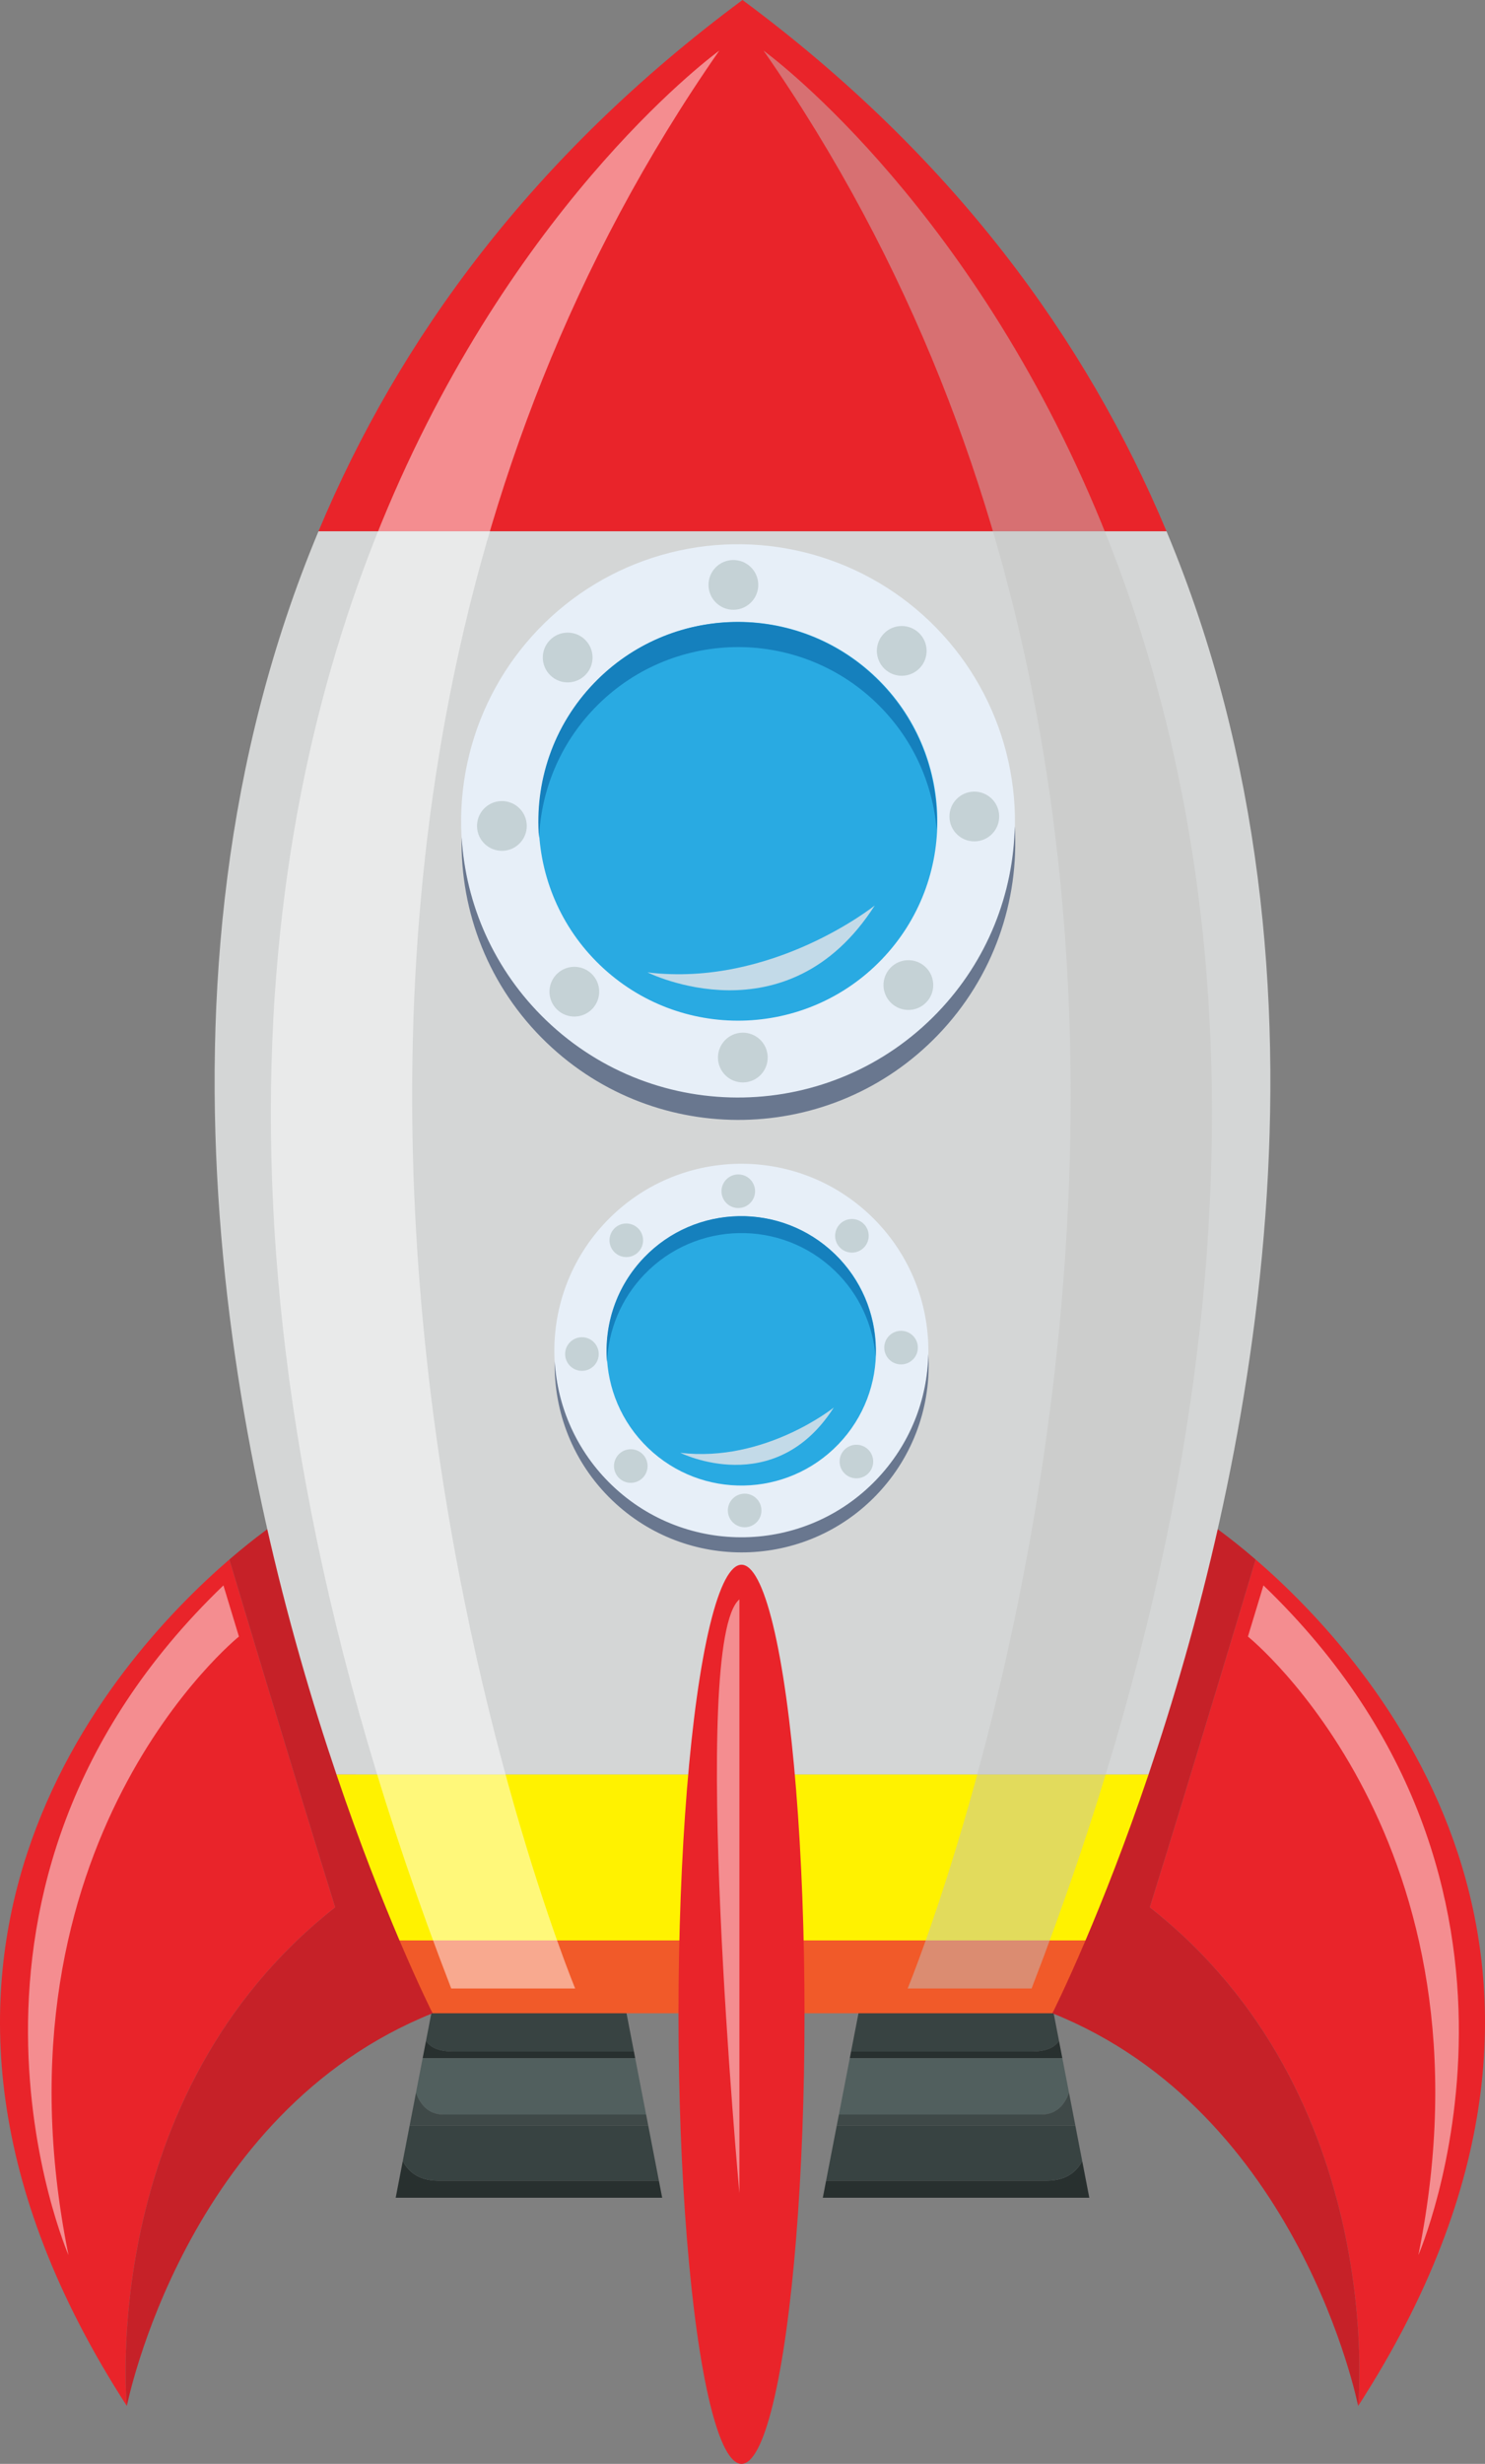
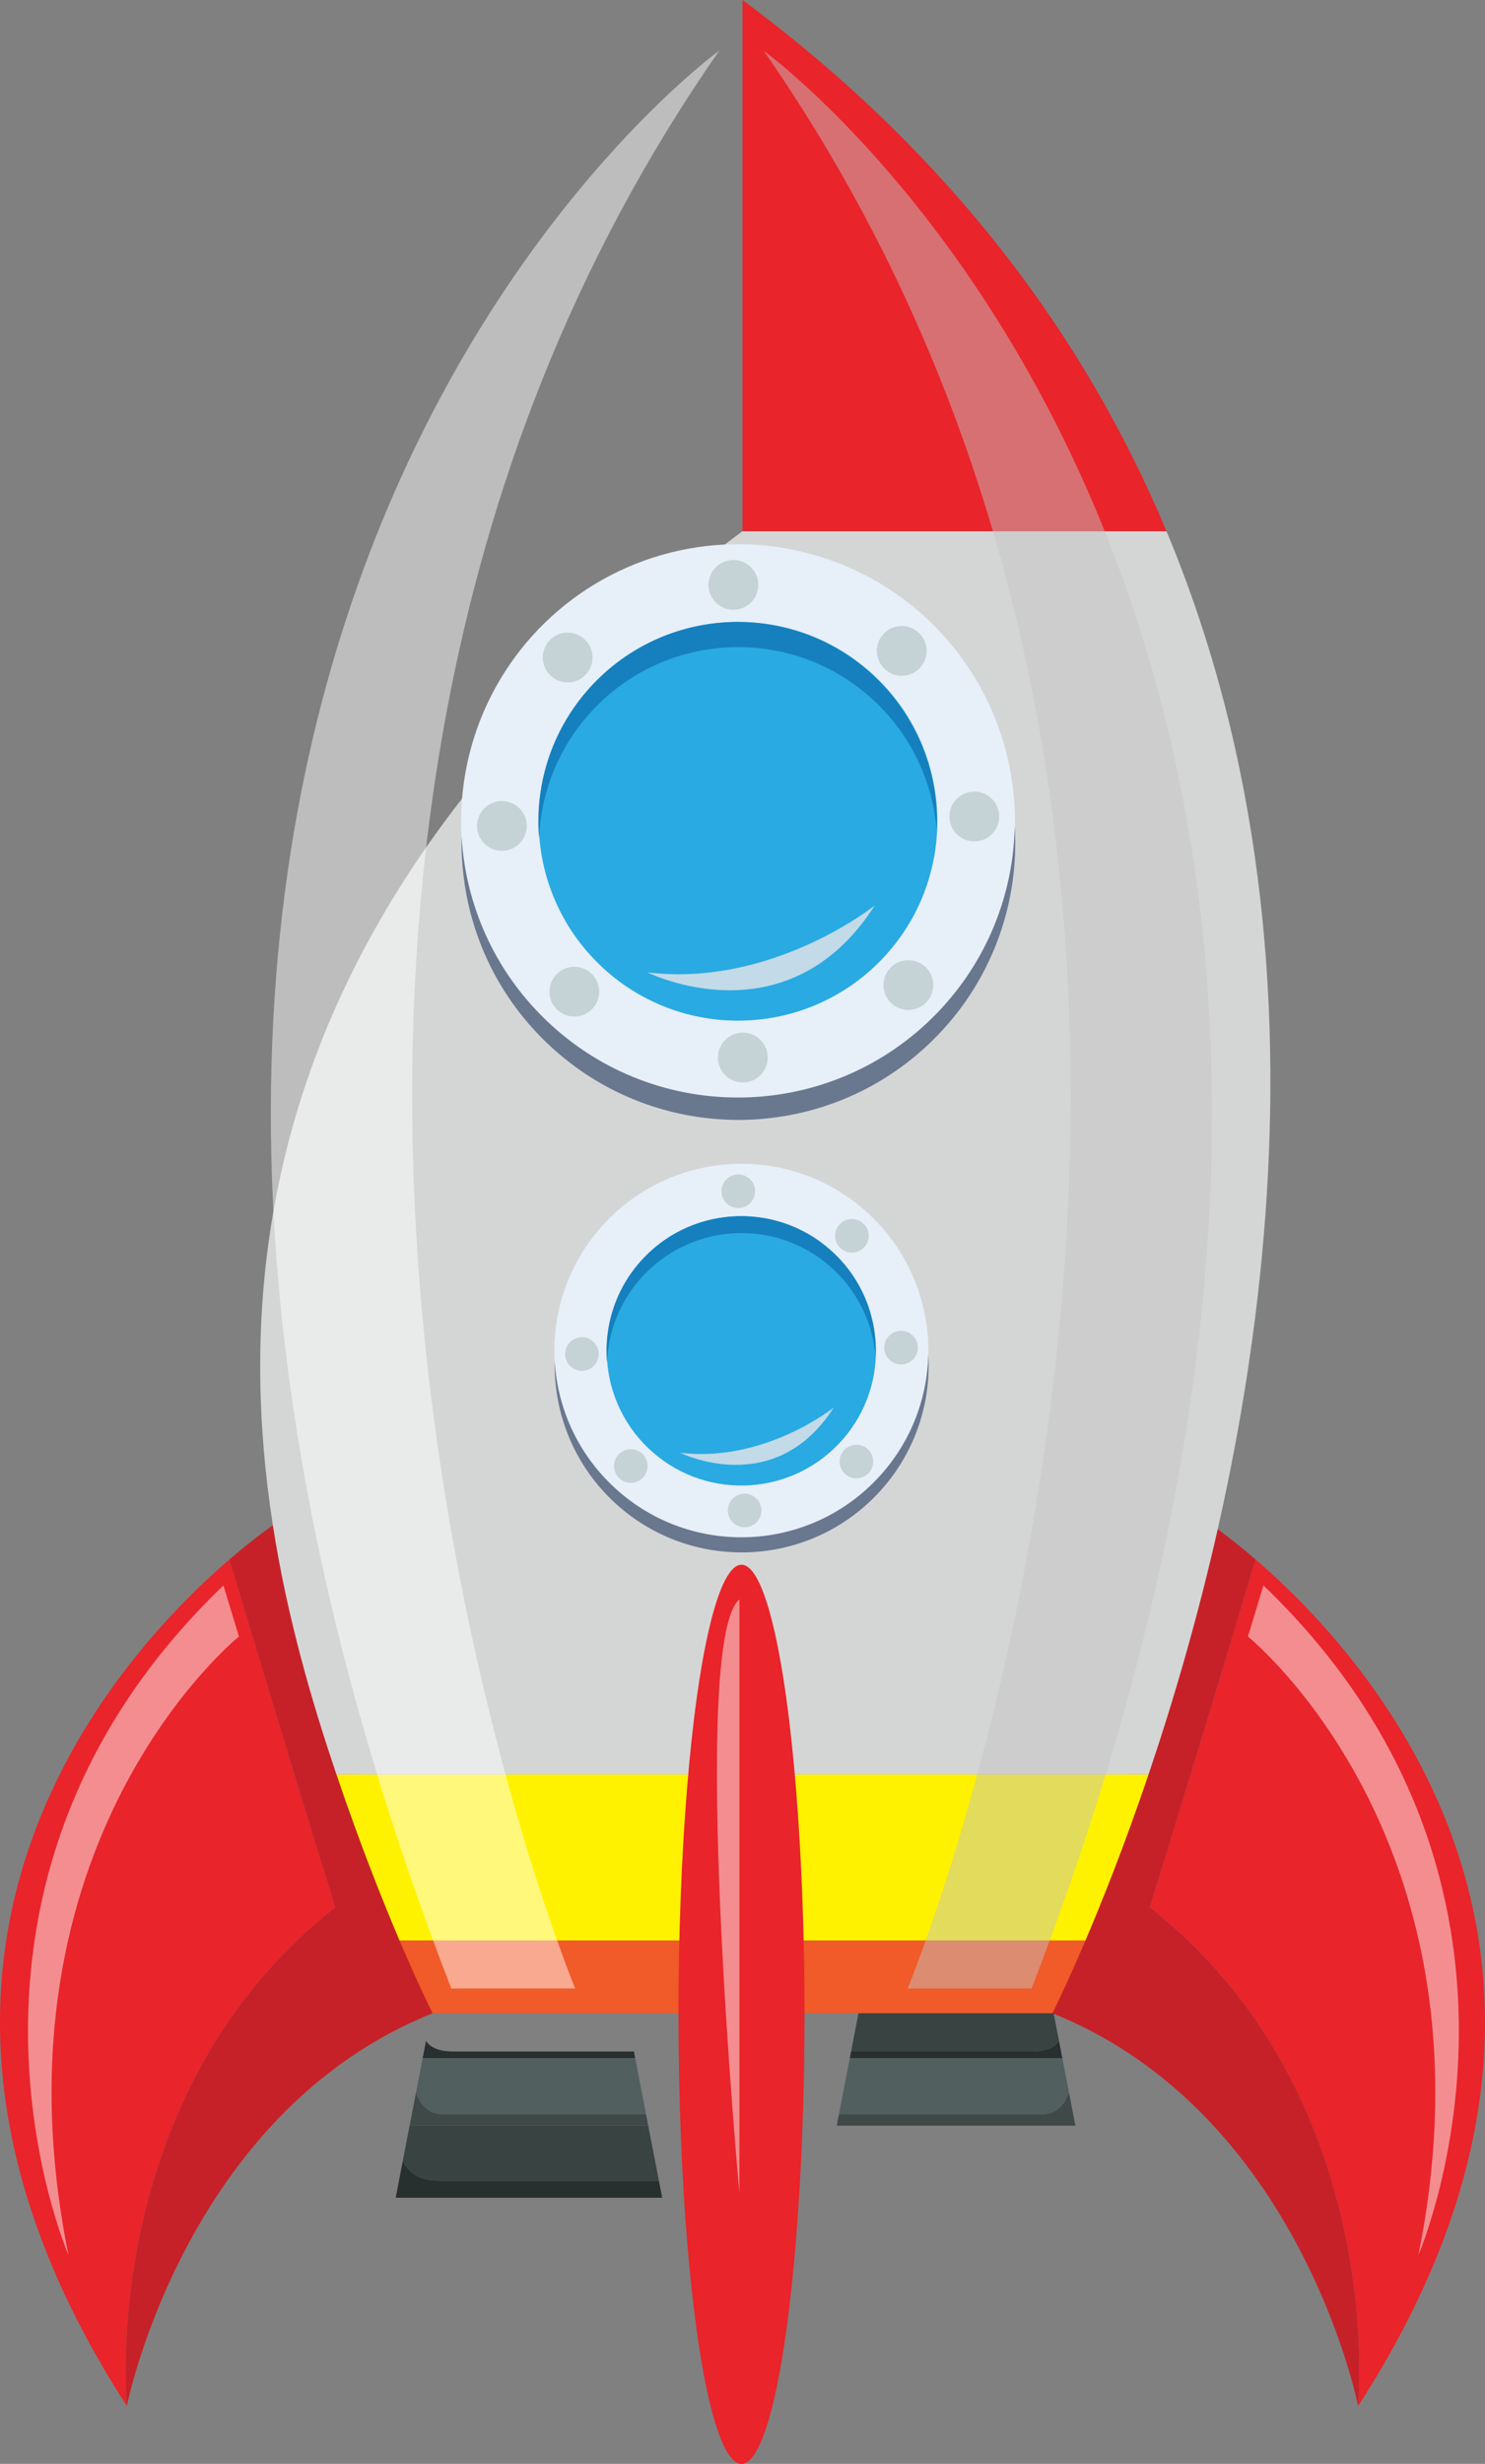
<svg xmlns="http://www.w3.org/2000/svg" version="1.1" x="0px" y="0px" viewBox="0 0 254.341 421.778" style="enable-background:new 0 0 254.341 421.778;" xml:space="preserve">
  <rect x="0" y="0" width="254.341" height="421.778" fill="#808080" stroke="none" />
  <g id="Layer_8">
    <g>
      <g id="XMLID_3160_">
        <g id="XMLID_3167_">
-           <path id="XMLID_3173_" style="fill:#384342;" d="M77.633,351.187c5.975,0,27.267,0,30.94,0l-1.394-7.209H74.006l-1.04,5.381      C73.59,350.342,74.909,351.186,77.633,351.187z" />
          <path id="XMLID_3172_" style="fill:#28302F;" d="M77.633,351.187c-2.724,0-4.043-0.844-4.668-1.828l-0.576,2.978h36.406      l-0.222-1.15C104.9,351.187,83.607,351.186,77.633,351.187z" />
          <path id="XMLID_3171_" style="fill:#515F5E;" d="M76.041,361.979c5.09,0,29.159,0,34.62,0l-1.865-9.642H72.389l-1.138,5.882      C71.905,360.126,73.251,361.979,76.041,361.979z" />
          <path id="XMLID_3170_" style="fill:#3F4948;" d="M76.041,361.979c-2.789,0-4.135-1.853-4.789-3.76l-1.095,5.662h40.872      l-0.368-1.902C105.2,361.979,81.13,361.979,76.041,361.979z" />
          <path id="XMLID_3169_" style="fill:#28302F;" d="M75.067,373.302c-3.508,0-5.231-1.694-6.079-3.381l-1.219,6.301l45.645,0      l-0.565-2.919C105.875,373.302,81.057,373.302,75.067,373.302z" />
          <path id="XMLID_3168_" style="fill:#384342;" d="M75.067,373.302c5.99,0,30.807,0,37.783,0l-1.822-9.421H70.156l-1.168,6.039      C69.836,371.608,71.559,373.302,75.067,373.302z" />
        </g>
        <path id="XMLID_3166_" style="fill:#E9242A;" d="M21.726,411.871c0,0-5.209-53.214,35.685-85.361     c-7.95-25.63-15.945-52.275-18.123-59.549C19.449,284.056-27.439,335.836,21.726,411.871z" />
        <path id="XMLID_3165_" style="fill:#C62128;" d="M66.299,320.332L47.203,260.78c0,0-3.195,2.112-7.914,6.18     c2.177,7.274,10.172,33.92,18.123,59.549c-40.894,32.147-35.685,85.361-35.685,85.361s9.907-50.246,52.368-67.23L66.299,320.332z     " />
-         <path id="XMLID_3164_" style="fill:#D4D6D6;" d="M127.17,90.937H54.553C21.956,168.86,40.979,254.584,57.63,303.772l69.54,0     L127.17,90.937z" />
+         <path id="XMLID_3164_" style="fill:#D4D6D6;" d="M127.17,90.937C21.956,168.86,40.979,254.584,57.63,303.772l69.54,0     L127.17,90.937z" />
        <path id="XMLID_3163_" style="fill:#F15A29;" d="M74.094,344.641h53.076l0-12.473l-58.749,0     C71.829,340.166,74.094,344.641,74.094,344.641z" />
        <path id="XMLID_3162_" style="fill:#FFF200;" d="M57.63,303.772c3.98,11.758,7.82,21.421,10.791,28.396l58.749,0l0-28.395     L57.63,303.772z" />
-         <path id="XMLID_3161_" style="fill:#E9242A;" d="M127.17,0C91.13,26.722,68.273,58.138,54.553,90.937h72.618V0z" />
      </g>
      <g id="XMLID_3146_">
        <g id="XMLID_3153_">
          <path id="XMLID_3159_" style="fill:#384342;" d="M176.708,351.187c-5.975,0-27.267,0-30.94,0l1.395-7.209l33.173,0l1.04,5.381      C180.751,350.342,179.432,351.186,176.708,351.187z" />
          <path id="XMLID_3158_" style="fill:#28302F;" d="M176.708,351.187c2.724,0,4.043-0.844,4.668-1.828l0.576,2.978h-36.406      l0.222-1.15C149.441,351.187,170.733,351.186,176.708,351.187z" />
          <path id="XMLID_3157_" style="fill:#515F5E;" d="M178.3,361.979c-5.09,0-29.16,0-34.62,0l1.865-9.642h36.406l1.138,5.882      C182.435,360.126,181.089,361.979,178.3,361.979z" />
          <path id="XMLID_3156_" style="fill:#3F4948;" d="M178.3,361.979c2.789,0,4.135-1.853,4.789-3.76l1.095,5.662l-40.872,0      l0.368-1.902C149.141,361.979,173.21,361.979,178.3,361.979z" />
-           <path id="XMLID_3155_" style="fill:#28302F;" d="M179.273,373.302c3.508,0,5.231-1.694,6.079-3.382l1.219,6.301l-45.645,0      l0.565-2.919C148.466,373.302,173.284,373.302,179.273,373.302z" />
-           <path id="XMLID_3154_" style="fill:#384342;" d="M179.273,373.302c-5.99,0-30.807,0-37.783,0l1.822-9.421l40.872,0l1.168,6.04      C184.505,371.608,182.781,373.302,179.273,373.302z" />
        </g>
        <path id="XMLID_3152_" style="fill:#E9242A;" d="M232.615,411.87c0,0,5.209-53.214-35.685-85.361     c7.951-25.63,15.945-52.275,18.123-59.55C234.892,284.056,281.78,335.836,232.615,411.87z" />
        <path id="XMLID_3151_" style="fill:#C62128;" d="M188.042,320.332l19.096-59.551c0,0,3.195,2.112,7.914,6.179     c-2.177,7.275-10.172,33.92-18.123,59.55c40.894,32.147,35.685,85.361,35.685,85.361s-9.907-50.246-52.368-67.23L188.042,320.332     z" />
        <path id="XMLID_3150_" style="fill:#D4D6D6;" d="M127.17,90.937l72.618,0c32.597,77.923,13.573,163.647-3.077,212.835l-69.54,0     L127.17,90.937z" />
        <path id="XMLID_3149_" style="fill:#F15A29;" d="M180.246,344.641H127.17l0-12.473l58.749,0     C182.512,340.166,180.246,344.641,180.246,344.641z" />
        <path id="XMLID_3148_" style="fill:#FFF200;" d="M196.711,303.772c-3.98,11.758-7.82,21.421-10.791,28.396l-58.749,0l0-28.395     L196.711,303.772z" />
        <path id="XMLID_3147_" style="fill:#E9242A;" d="M127.17,0c36.04,26.722,58.897,58.138,72.618,90.937l-72.618,0V0z" />
      </g>
      <ellipse id="XMLID_3145_" style="fill:#E9242A;" cx="127.001" cy="344.818" rx="10.792" ry="76.96" />
      <g id="XMLID_3128_">
        <g id="XMLID_3138_">
          <ellipse id="XMLID_3144_" transform="matrix(0.693 -0.721 0.721 0.693 -62.524 134.323)" style="fill:#E7EFF8;" cx="126.398" cy="140.548" rx="47.425" ry="47.425" />
          <path id="XMLID_3143_" style="fill:#69778F;" d="M160.595,173.313c-18.146,18.887-48.168,19.489-67.056,1.343      c-8.947-8.595-13.783-19.856-14.475-31.335c-0.257,12.775,4.611,25.616,14.552,35.166c18.888,18.146,48.91,17.545,67.055-1.343      c9.551-9.941,13.901-22.966,13.132-35.721C173.572,152.922,169.19,164.366,160.595,173.313z" />
          <g id="XMLID_3139_">
            <ellipse id="XMLID_3142_" transform="matrix(0.693 -0.721 0.721 0.693 -62.524 134.323)" style="fill:#29AAE2;" cx="126.398" cy="140.548" rx="34.133" ry="34.133" />
            <path id="XMLID_3141_" style="fill:#1580BD;" d="M101.717,116.97c-7.065,7.353-10.173,17.052-9.394,26.473       c0.341-8.015,3.484-15.945,9.48-22.186c13.06-13.594,34.668-14.027,48.262-0.967c6.24,5.995,9.699,13.793,10.36,21.789       c0.401-9.446-3.093-19.011-10.446-26.076C136.384,102.943,114.777,103.376,101.717,116.97z" />
            <path id="XMLID_3140_" style="fill:#C3DAE8;" d="M110.899,166.459c0,0,23.924,11.979,38.925-11.458       C149.823,155.001,132.307,169.043,110.899,166.459z" />
          </g>
        </g>
        <g id="XMLID_3129_">
          <ellipse id="XMLID_3137_" transform="matrix(0.693 -0.721 0.721 0.693 -51.274 104.676)" style="fill:#C5D2D6;" cx="97.223" cy="112.52" rx="4.259" ry="4.259" />
          <ellipse id="XMLID_3136_" transform="matrix(1 -0.02 0.02 1 -1.98 2.536)" style="fill:#C5D2D6;" cx="125.588" cy="100.1" rx="4.259" ry="4.259" />
          <ellipse id="XMLID_3135_" transform="matrix(0.693 -0.721 0.721 0.693 -32.874 145.582)" style="fill:#C5D2D6;" cx="154.426" cy="111.374" rx="4.259" ry="4.259" />
          <ellipse id="XMLID_3134_" transform="matrix(1 -0.02 0.02 1 -2.766 3.371)" style="fill:#C5D2D6;" cx="166.846" cy="139.738" rx="4.259" ry="4.259" />
          <ellipse id="XMLID_3133_" transform="matrix(0.693 -0.721 0.721 0.693 -73.774 163.973)" style="fill:#C5D2D6;" cx="155.572" cy="168.576" rx="4.259" ry="4.259" />
          <ellipse id="XMLID_3132_" transform="matrix(1 -0.02 0.02 1 -3.601 2.585)" style="fill:#C5D2D6;" cx="127.208" cy="180.996" rx="4.259" ry="4.258" />
          <ellipse id="XMLID_3131_" transform="matrix(0.693 -0.721 0.721 0.693 -92.171 123.068)" style="fill:#C5D2D6;" cx="98.369" cy="169.722" rx="4.258" ry="4.258" />
          <ellipse id="XMLID_3130_" transform="matrix(1 -0.02 0.02 1 -2.815 1.75)" style="fill:#C5D2D6;" cx="85.949" cy="141.358" rx="4.259" ry="4.259" />
        </g>
      </g>
      <g id="XMLID_3111_">
        <g id="XMLID_3121_">
          <ellipse id="XMLID_3127_" transform="matrix(0.693 -0.721 0.721 0.693 -127.711 162.587)" style="fill:#E7EFF8;" cx="126.979" cy="231.192" rx="32.031" ry="32.031" />
          <path id="XMLID_3126_" style="fill:#69778F;" d="M150.075,253.322c-12.256,12.757-32.532,13.163-45.289,0.907      c-6.042-5.805-9.309-13.41-9.776-21.163c-0.174,8.628,3.114,17.301,9.828,23.751c12.756,12.256,33.033,11.849,45.289-0.907      c6.45-6.714,9.389-15.511,8.869-24.126C158.84,239.55,155.881,247.279,150.075,253.322z" />
          <g id="XMLID_3122_">
            <ellipse id="XMLID_3125_" transform="matrix(0.693 -0.721 0.721 0.693 -127.711 162.587)" style="fill:#29AAE2;" cx="126.979" cy="231.192" rx="23.053" ry="23.053" />
            <path id="XMLID_3124_" style="fill:#1580BD;" d="M110.309,215.268c-4.771,4.966-6.871,11.517-6.345,17.88       c0.23-5.414,2.354-10.769,6.403-14.984c8.821-9.181,23.414-9.474,32.596-0.653c4.215,4.049,6.551,9.316,6.997,14.716       c0.271-6.38-2.088-12.84-7.055-17.612C133.724,205.795,119.13,206.087,110.309,215.268z" />
            <path id="XMLID_3123_" style="fill:#C3DAE8;" d="M116.511,248.693c0,0,16.158,8.091,26.289-7.739       C142.8,240.954,130.97,250.437,116.511,248.693z" />
          </g>
        </g>
        <g id="XMLID_3112_">
-           <ellipse id="XMLID_3120_" transform="matrix(0.693 -0.721 0.721 0.693 -120.114 142.567)" style="fill:#C5D2D6;" cx="107.275" cy="212.262" rx="2.876" ry="2.876" />
          <ellipse id="XMLID_3119_" transform="matrix(1 -0.02 0.02 1 -4.061 2.575)" style="fill:#C5D2D6;" cx="126.431" cy="203.874" rx="2.876" ry="2.876" />
          <ellipse id="XMLID_3118_" transform="matrix(0.693 -0.721 0.721 0.693 -107.688 170.19)" style="fill:#C5D2D6;" cx="145.909" cy="211.489" rx="2.876" ry="2.876" />
          <ellipse id="XMLID_3117_" transform="matrix(1 -0.02 0.02 1 -4.583 3.133)" style="fill:#C5D2D6;" cx="154.297" cy="230.645" rx="2.876" ry="2.876" />
          <ellipse id="XMLID_3116_" transform="matrix(0.693 -0.721 0.721 0.693 -135.31 182.616)" style="fill:#C5D2D6;" cx="146.682" cy="250.123" rx="2.876" ry="2.876" />
          <ellipse id="XMLID_3115_" transform="matrix(1 -0.02 0.02 1 -5.156 2.608)" style="fill:#C5D2D6;" cx="127.526" cy="258.511" rx="2.876" ry="2.876" />
          <ellipse id="XMLID_3114_" transform="matrix(0.693 -0.721 0.721 0.693 -147.737 154.995)" style="fill:#C5D2D6;" cx="108.048" cy="250.896" rx="2.876" ry="2.876" />
          <ellipse id="XMLID_3113_" transform="matrix(1 -0.02 0.02 1 -4.625 2.044)" style="fill:#C5D2D6;" cx="99.66" cy="231.74" rx="2.876" ry="2.876" />
        </g>
      </g>
      <path id="XMLID_3110_" style="opacity:0.48;fill:#FFFFFF;" d="M123.19,8.669c0,0-136.14,98.191-45.911,331.725l21.231,0    C98.509,340.395,21.549,154.628,123.19,8.669z" />
      <path id="XMLID_3109_" style="opacity:0.48;fill:#C1C1C0;" d="M130.778,8.669c0,0,136.14,98.191,45.91,331.726h-21.23    C155.457,340.395,232.418,154.628,130.778,8.669z" />
      <path id="XMLID_3108_" style="opacity:0.48;fill:#FFFFFF;" d="M11.73,386.04c0,0-27.334-62.895,26.538-114.645l2.654,8.758    C40.922,280.153-2.601,315.183,11.73,386.04z" />
      <path id="XMLID_3107_" style="opacity:0.48;fill:#FFFFFF;" d="M242.93,386.04c0,0,27.334-62.895-26.538-114.645l-2.654,8.758    C213.739,280.153,257.261,315.183,242.93,386.04z" />
      <path id="XMLID_3106_" style="opacity:0.48;fill:#FFFFFF;" d="M126.64,273.784v101.641    C126.64,375.425,117.97,281.126,126.64,273.784z" />
    </g>
  </g>
  <g id="Layer_1">
</g>
</svg>